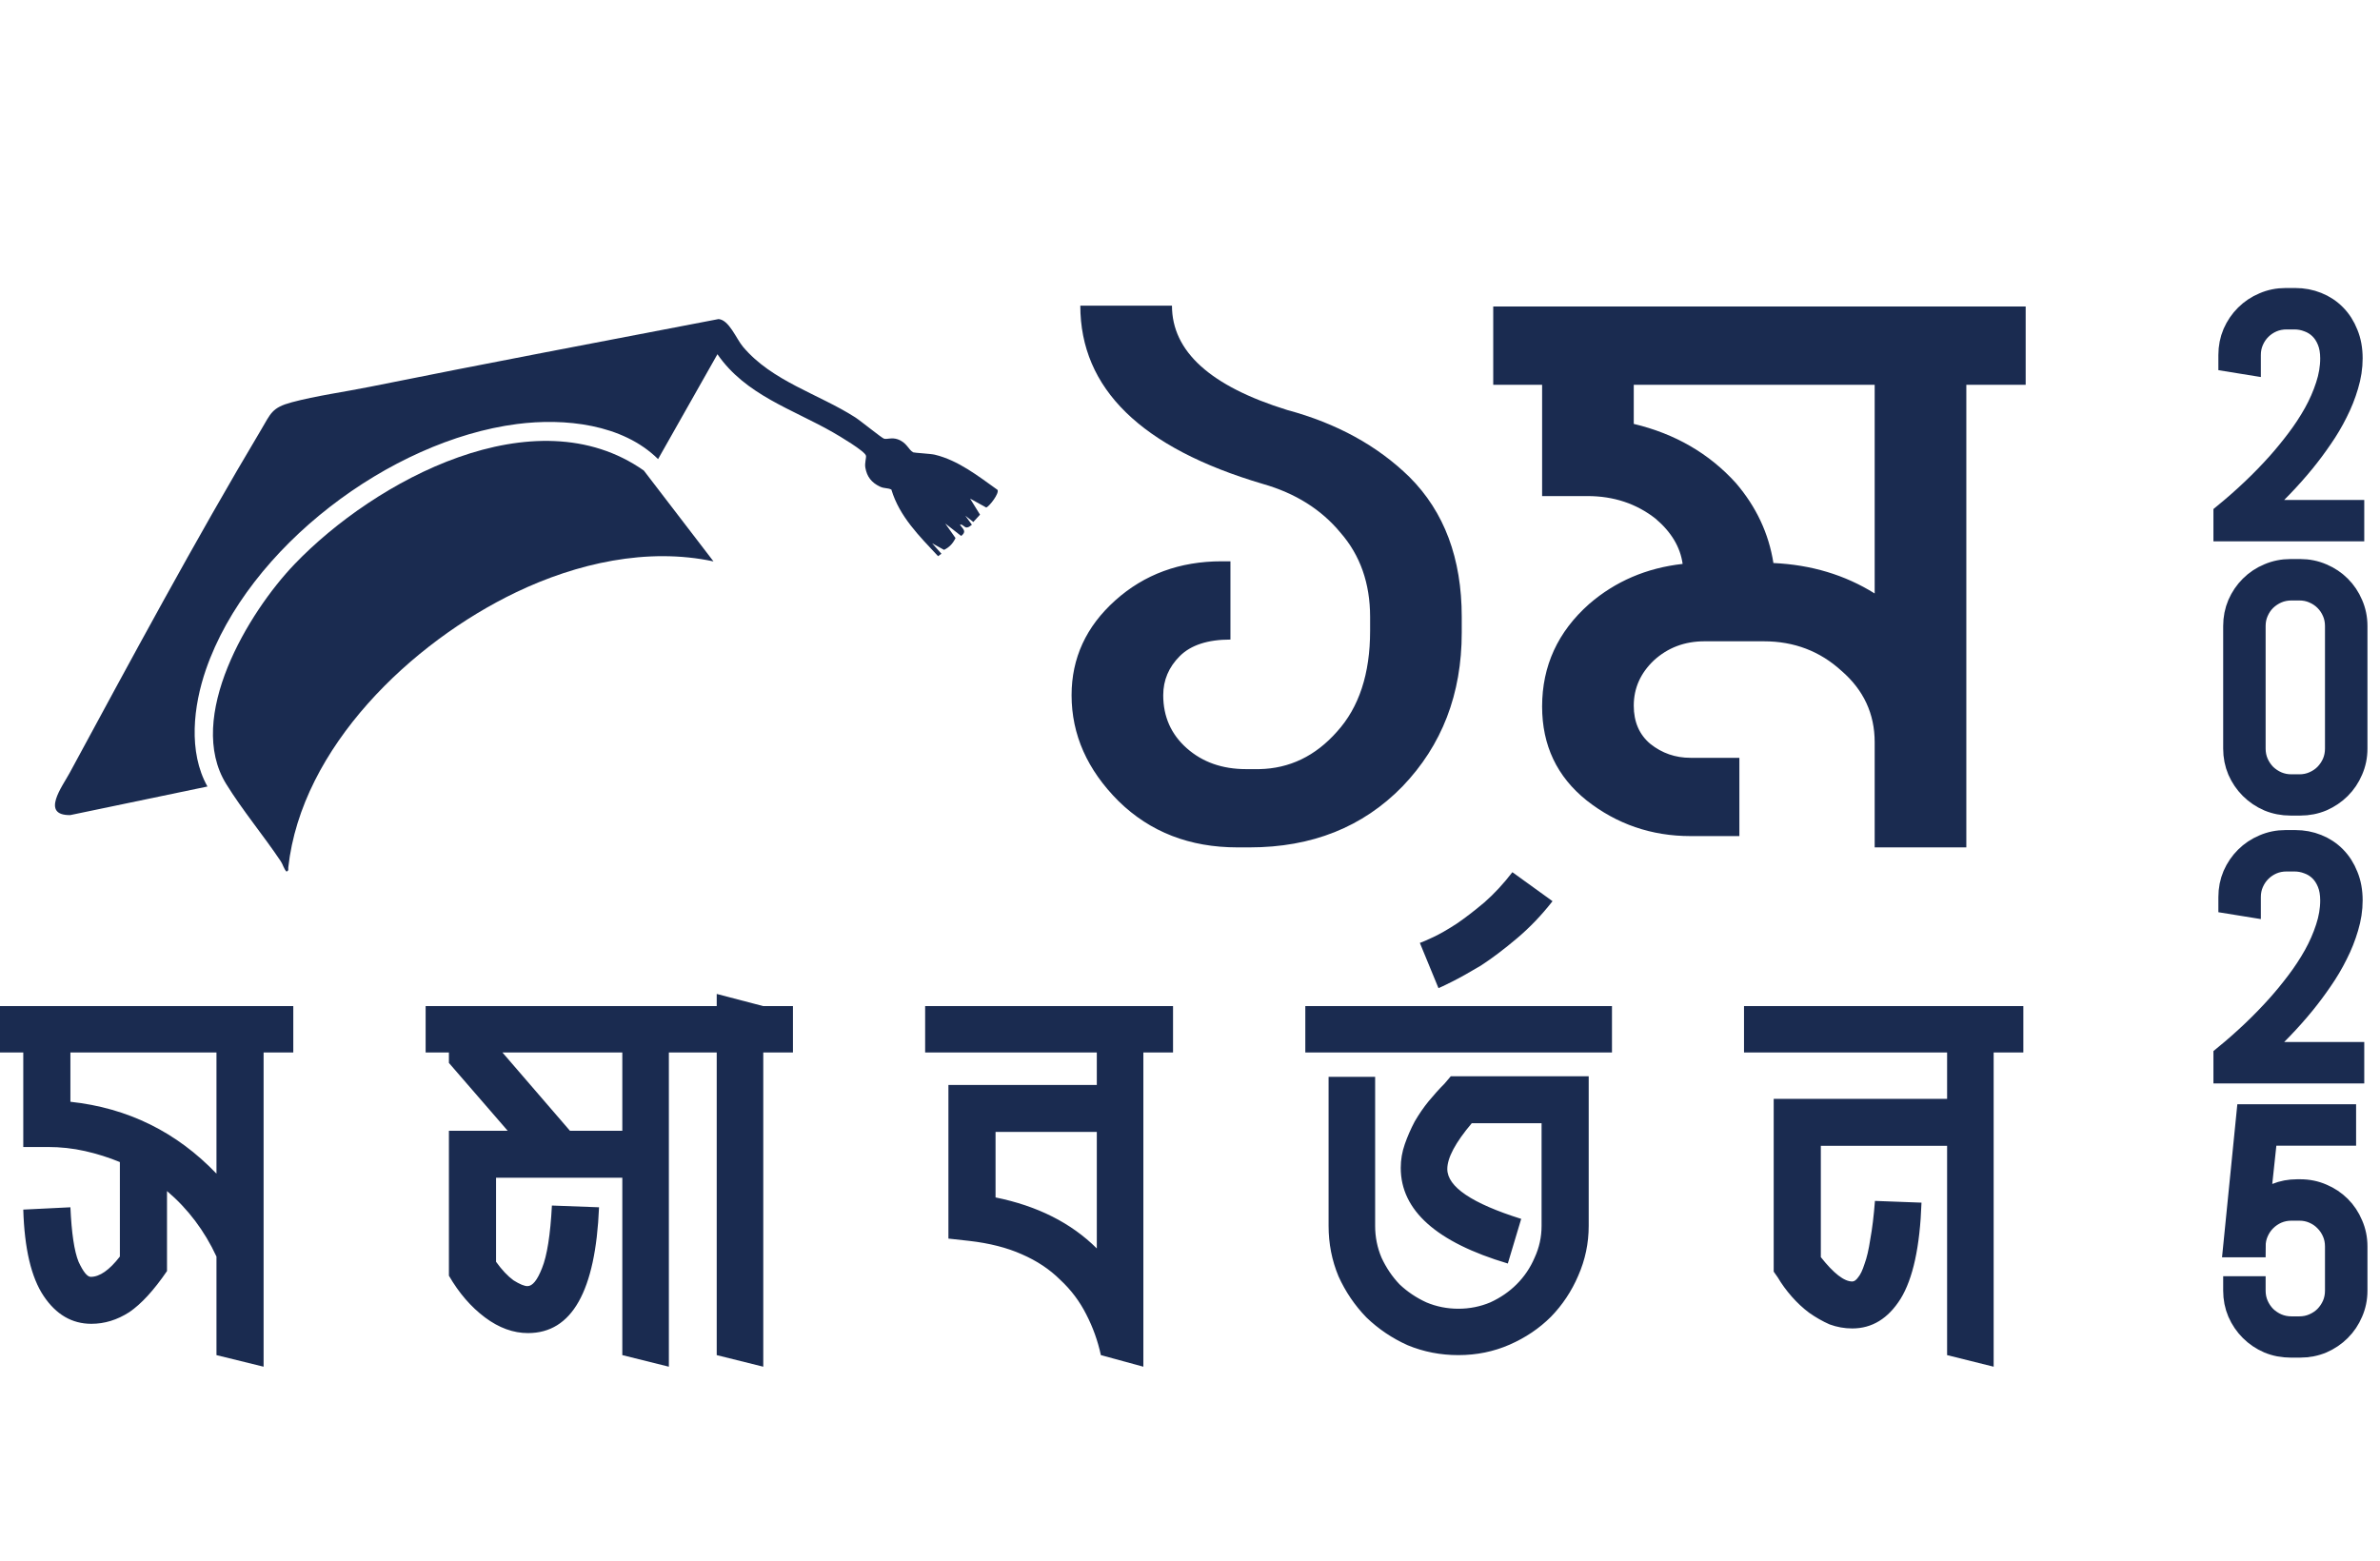
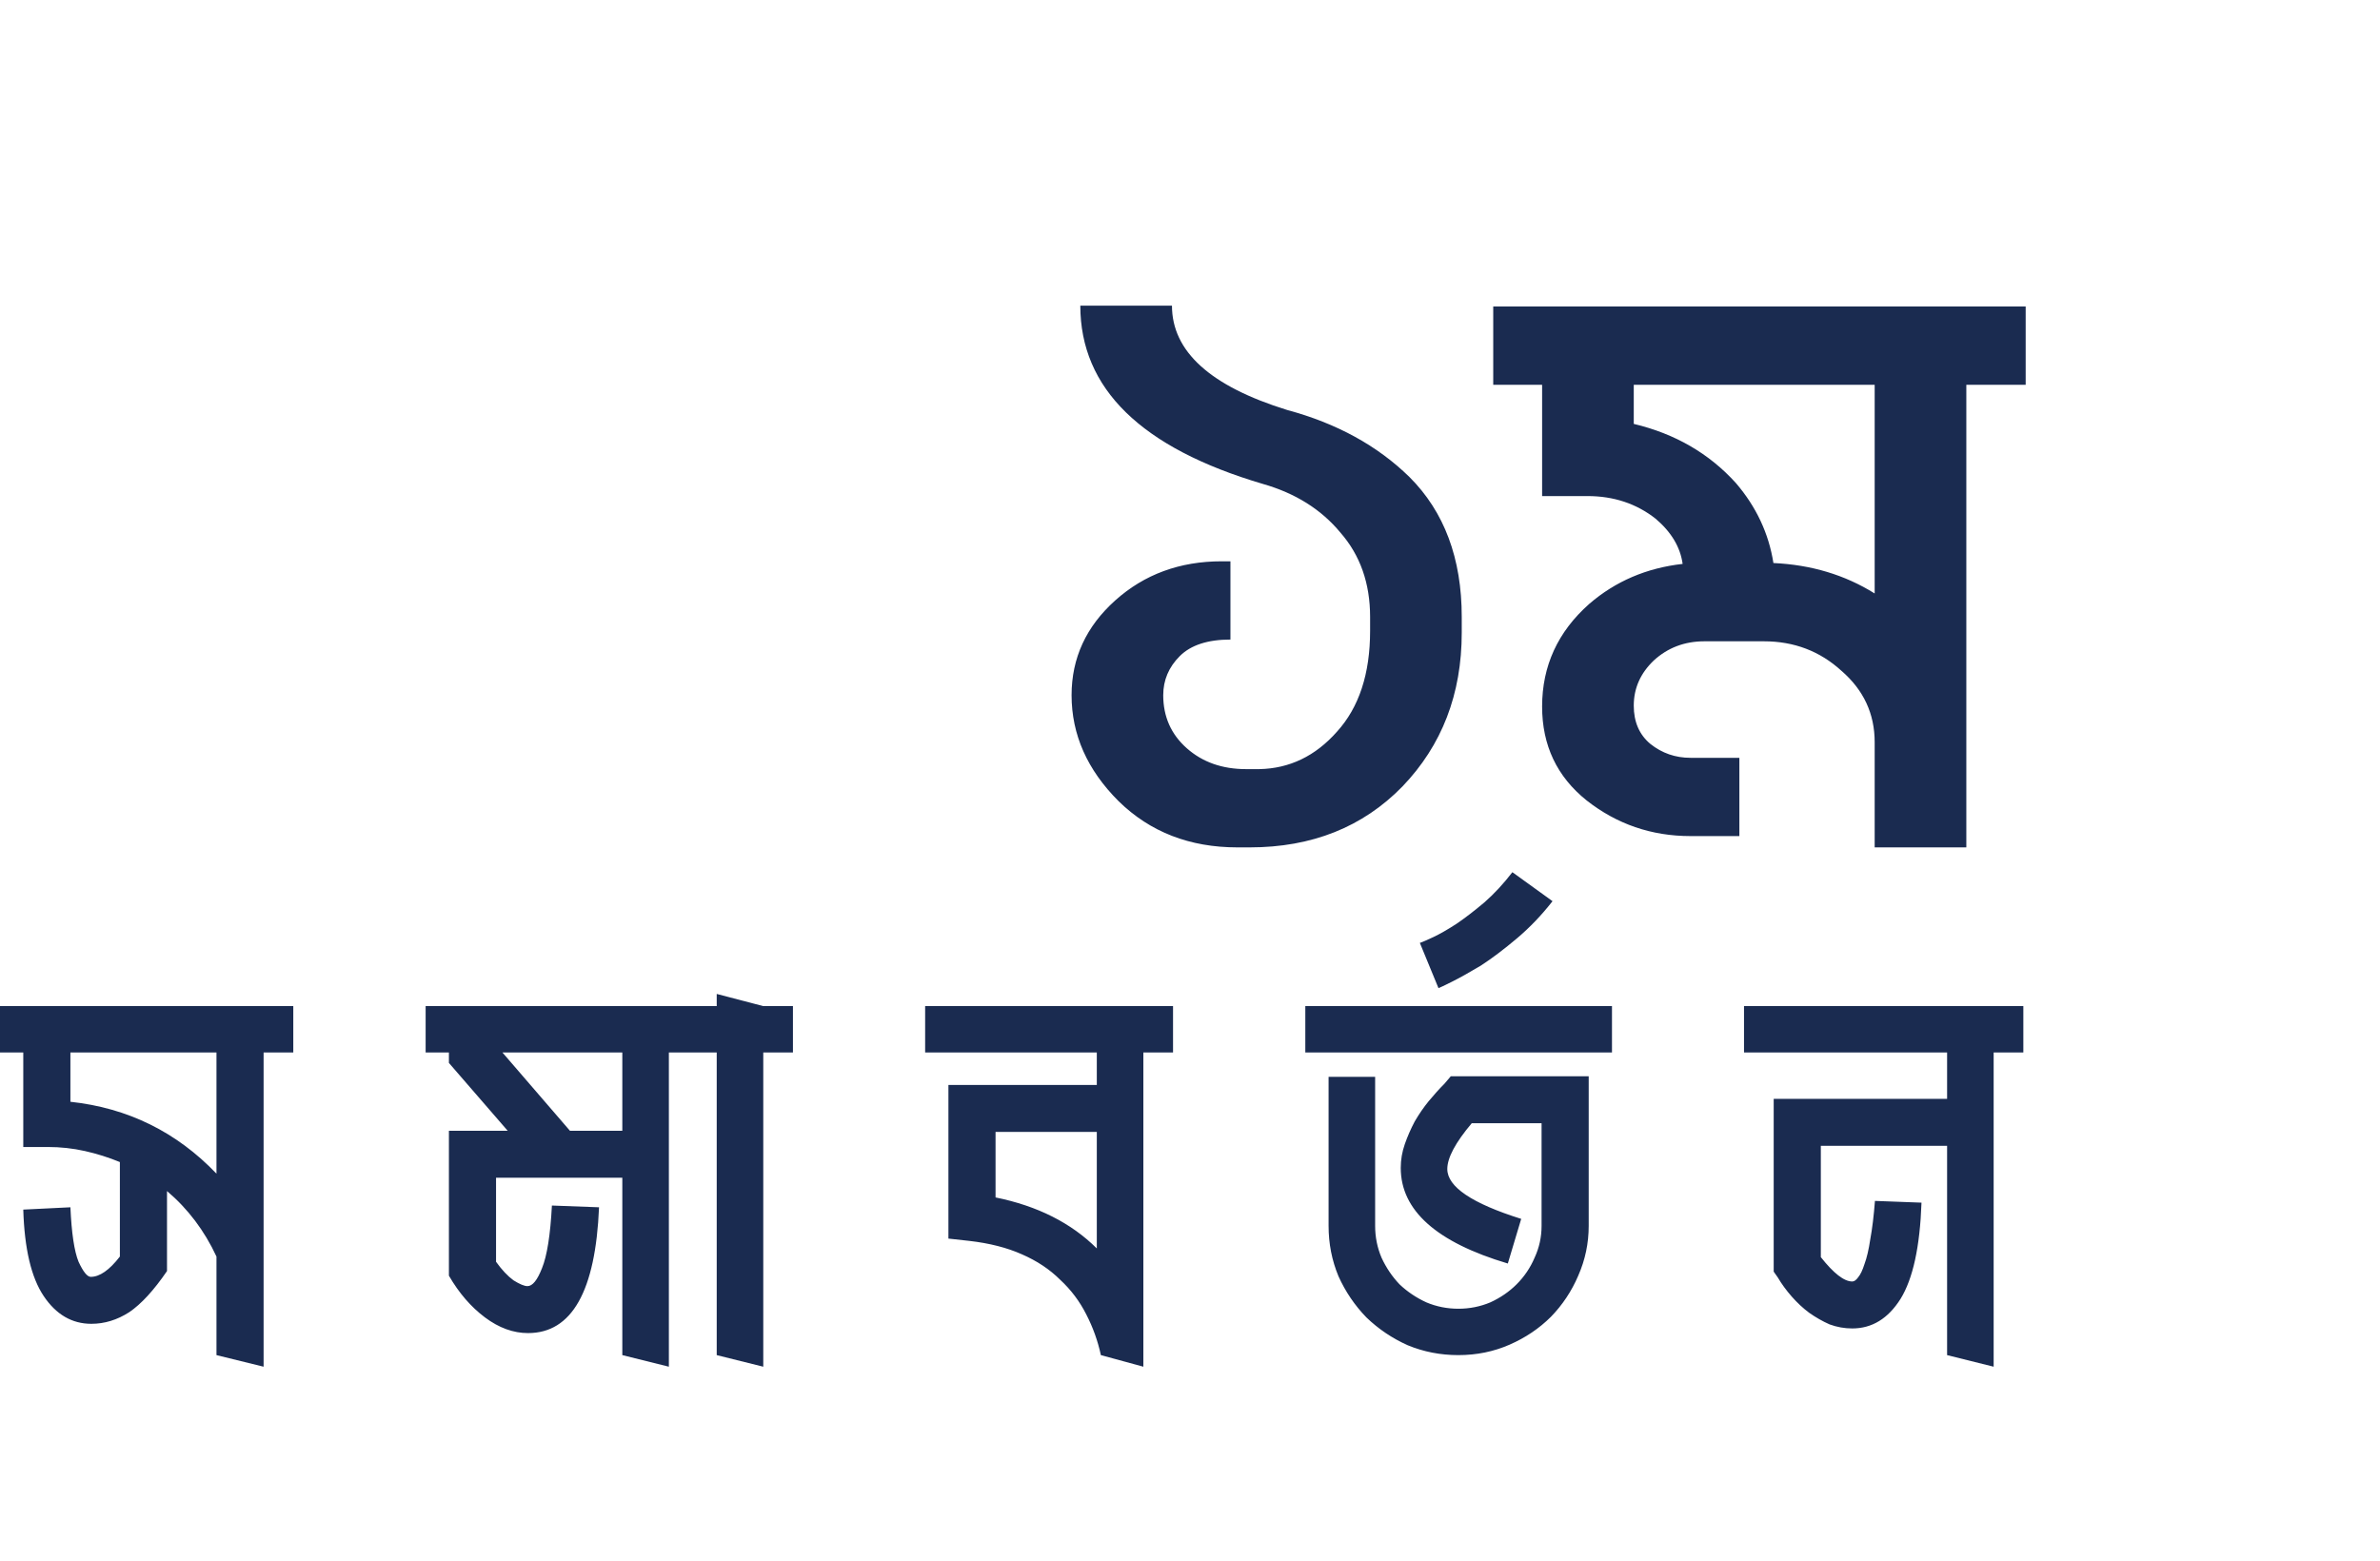
<svg xmlns="http://www.w3.org/2000/svg" width="218" height="143" viewBox="0 0 218 143" fill="none">
  <g clip-path="url(#clip0_17_352)">
    <path d="M24.145 125.208L19.828 124.146V115.117C18.726 112.745 17.216 110.744 15.297 109.116V116.445C14.089 118.215 12.934 119.472 11.833 120.216C10.731 120.924 9.576 121.278 8.368 121.278C6.592 121.278 5.135 120.428 3.998 118.729C2.86 117.029 2.239 114.391 2.132 110.815L6.449 110.603C6.556 112.975 6.805 114.639 7.196 115.595C7.622 116.516 7.995 116.976 8.315 116.976C9.132 116.976 10.021 116.356 10.98 115.117V106.46C9.949 106.035 8.883 105.699 7.782 105.451C6.68 105.203 5.543 105.079 4.371 105.079H2.132V96.422H0V92.173H26.864V96.422H24.145V125.208ZM19.828 107.522V96.422H6.449V100.936C11.708 101.503 16.168 103.698 19.828 107.522ZM61.266 125.208L57.002 124.146V107.894H45.436V115.595C45.969 116.339 46.502 116.905 47.035 117.295C47.603 117.649 48.03 117.826 48.314 117.826C48.776 117.826 49.22 117.277 49.647 116.179C50.109 115.046 50.411 113.134 50.553 110.443L54.87 110.603C54.55 118.286 52.383 122.128 48.367 122.128C47.017 122.128 45.702 121.65 44.423 120.694C43.144 119.738 42.042 118.463 41.119 116.87V103.592H46.502L41.119 97.378V96.422H38.987V92.173H63.985V96.422H61.266V125.208ZM57.002 103.592V96.422H46.022L52.205 103.592H57.002ZM69.913 125.208L65.649 124.146V96.422H62.93V92.173H65.649V91.058L69.913 92.173H72.631V96.422H69.913V125.208ZM104.728 125.208L100.837 124.146C100.552 122.836 100.108 121.596 99.504 120.428C98.9 119.224 98.1 118.162 97.106 117.241C96.146 116.285 94.974 115.506 93.588 114.905C92.237 114.303 90.638 113.895 88.791 113.683L86.872 113.471V99.396H100.464V96.422H84.74V92.173H107.446V96.422H104.728V125.208ZM100.464 114.373V103.698H91.189V109.7C95.027 110.479 98.118 112.037 100.464 114.373ZM133.581 124.146C131.946 124.146 130.4 123.845 128.943 123.243C127.522 122.606 126.26 121.756 125.159 120.694C124.093 119.596 123.24 118.339 122.6 116.923C121.996 115.471 121.694 113.931 121.694 112.302V98.653H125.958V112.302C125.958 113.329 126.154 114.303 126.545 115.223C126.971 116.144 127.522 116.958 128.197 117.666C128.908 118.339 129.725 118.888 130.649 119.313C131.573 119.702 132.55 119.897 133.581 119.897C134.611 119.897 135.588 119.702 136.512 119.313C137.436 118.888 138.235 118.339 138.911 117.666C139.621 116.958 140.172 116.144 140.563 115.223C140.99 114.303 141.203 113.329 141.203 112.302V102.902H134.807C133.314 104.672 132.568 106.071 132.568 107.097C132.568 108.726 134.824 110.248 139.337 111.665L138.112 115.754C131.573 113.807 128.304 110.886 128.304 106.991C128.304 106.248 128.428 105.522 128.677 104.814C128.925 104.105 129.227 103.415 129.583 102.742C129.974 102.069 130.4 101.45 130.862 100.883C131.36 100.282 131.839 99.75 132.301 99.29L132.888 98.6H145.52V112.302C145.52 113.895 145.201 115.418 144.561 116.87C143.956 118.286 143.122 119.543 142.056 120.64C140.99 121.703 139.728 122.552 138.271 123.19C136.814 123.827 135.251 124.146 133.581 124.146ZM119.562 96.422V92.173H147.652V96.422H119.562ZM130.054 86.384C130.267 86.313 130.676 86.136 131.28 85.853C131.884 85.57 132.595 85.163 133.412 84.632C134.194 84.1 135.047 83.445 135.97 82.666C136.859 81.888 137.712 80.967 138.529 79.905L142.206 82.56C141.212 83.835 140.128 84.968 138.955 85.959C137.782 86.951 136.682 87.783 135.65 88.456C134.584 89.093 133.697 89.588 132.986 89.943C132.275 90.297 131.866 90.491 131.76 90.527L130.054 86.384ZM178.348 124.146V104.973H166.782V115.17C167.955 116.657 168.914 117.401 169.66 117.401C169.837 117.401 170.015 117.277 170.193 117.029C170.406 116.781 170.601 116.374 170.78 115.807C170.993 115.241 171.17 114.48 171.313 113.524C171.49 112.568 171.632 111.399 171.739 110.018L176.003 110.178C175.86 114.214 175.221 117.153 174.084 118.994C172.946 120.8 171.472 121.703 169.66 121.703C168.949 121.703 168.256 121.579 167.582 121.331C166.942 121.048 166.32 120.694 165.716 120.269C165.147 119.844 164.614 119.348 164.117 118.782C163.619 118.215 163.192 117.631 162.838 117.029L162.465 116.498V100.671H178.348V96.422H159.746V92.173H185.331V96.422H182.612V125.208L178.348 124.146Z" fill="#1A2B50" />
    <path d="M114.463 77.632H113.344C108.973 77.632 105.349 76.224 102.471 73.409C99.592 70.541 98.153 67.302 98.153 63.69C98.153 60.291 99.486 57.397 102.151 55.007C104.816 52.617 108.067 51.422 111.905 51.422H112.704V58.592C110.626 58.592 109.08 59.096 108.067 60.105C107.055 61.114 106.548 62.309 106.548 63.69C106.548 65.655 107.268 67.275 108.707 68.55C110.146 69.825 111.958 70.462 114.144 70.462H115.343C118.114 70.409 120.486 69.267 122.458 67.036C124.484 64.806 125.497 61.725 125.497 57.795V56.52C125.497 53.44 124.59 50.864 122.778 48.793C121.019 46.668 118.647 45.181 115.663 44.331C104.523 41.039 98.953 35.595 98.953 28H107.348C107.348 32.196 110.866 35.382 117.901 37.56C122.432 38.781 126.163 40.826 129.094 43.694C132.292 46.881 133.891 51.156 133.891 56.52V57.954C133.891 63.584 132.079 68.284 128.455 72.055C124.83 75.773 120.167 77.632 114.463 77.632ZM180.109 77.632H171.714V67.992C171.714 65.39 170.701 63.212 168.676 61.46C166.703 59.654 164.332 58.751 161.56 58.751H156.123C154.311 58.751 152.765 59.335 151.486 60.504C150.26 61.672 149.647 63.053 149.647 64.646C149.647 66.133 150.154 67.302 151.166 68.151C152.232 69.001 153.458 69.426 154.844 69.426H159.321V76.596H154.844C151.273 76.596 148.101 75.507 145.33 73.33C142.611 71.152 141.252 68.284 141.252 64.726C141.252 61.008 142.691 57.875 145.57 55.325C147.968 53.254 150.82 52.032 154.124 51.661C153.911 50.12 153.085 48.74 151.646 47.518C149.887 46.137 147.808 45.447 145.41 45.447H141.252V35.25H136.775V28.08H185.545V35.25H180.109V77.632ZM171.714 54.369V35.25H149.647V38.834C153.432 39.737 156.55 41.543 159.001 44.252C160.867 46.429 162.013 48.872 162.439 51.581C165.904 51.74 168.995 52.67 171.714 54.369Z" fill="#1A2B50" />
-     <path d="M209.439 29.18C208.97 29.18 208.53 29.268 208.121 29.443C207.72 29.618 207.369 29.856 207.067 30.158C206.764 30.459 206.524 30.814 206.348 31.223C206.174 31.622 206.086 32.054 206.086 32.521V33.367L204.196 33.061V32.521C204.196 31.811 204.328 31.145 204.592 30.523C204.865 29.9 205.236 29.355 205.705 28.889C206.174 28.422 206.72 28.057 207.345 27.795C207.969 27.522 208.638 27.386 209.351 27.386H210.243C210.955 27.386 211.624 27.513 212.249 27.765C212.883 28.018 213.435 28.383 213.903 28.86C214.372 29.336 214.738 29.91 215.001 30.581C215.274 31.242 215.411 31.991 215.411 32.827C215.411 33.654 215.284 34.485 215.03 35.322C214.786 36.158 214.46 36.98 214.049 37.787C213.649 38.594 213.186 39.377 212.659 40.136C212.141 40.894 211.609 41.609 211.063 42.28C209.785 43.846 208.335 45.353 206.715 46.802H215.558V48.596H203.743V47.108C205.569 45.611 207.199 44.059 208.632 42.455C209.248 41.764 209.848 41.03 210.434 40.252C211.019 39.474 211.541 38.677 212 37.86C212.458 37.033 212.825 36.197 213.098 35.351C213.382 34.495 213.523 33.654 213.523 32.827C213.523 32.215 213.429 31.68 213.244 31.223C213.059 30.766 212.81 30.386 212.498 30.085C212.185 29.783 211.824 29.56 211.415 29.414C211.014 29.258 210.594 29.18 210.155 29.18H209.439ZM215.851 68.582C215.851 69.292 215.713 69.958 215.44 70.581C215.176 71.203 214.811 71.748 214.342 72.215C213.873 72.681 213.327 73.051 212.703 73.323C212.078 73.586 211.409 73.717 210.696 73.717H209.804C209.092 73.717 208.418 73.586 207.784 73.323C207.159 73.051 206.612 72.681 206.145 72.215C205.676 71.748 205.305 71.203 205.032 70.581C204.768 69.958 204.636 69.292 204.636 68.582V57.35C204.636 56.64 204.768 55.974 205.032 55.352C205.305 54.729 205.676 54.185 206.145 53.718C206.612 53.251 207.159 52.886 207.784 52.624C208.418 52.352 209.092 52.215 209.804 52.215H210.696C211.409 52.215 212.078 52.352 212.703 52.624C213.327 52.886 213.873 53.251 214.342 53.718C214.811 54.185 215.176 54.729 215.44 55.352C215.713 55.974 215.851 56.64 215.851 57.35V68.582ZM213.961 57.35C213.961 56.883 213.873 56.451 213.699 56.052C213.523 55.644 213.283 55.288 212.98 54.987C212.678 54.685 212.322 54.447 211.912 54.272C211.512 54.097 211.078 54.01 210.609 54.01H209.892C209.424 54.01 208.984 54.097 208.574 54.272C208.174 54.447 207.818 54.685 207.505 54.987C207.203 55.288 206.964 55.644 206.788 56.052C206.612 56.451 206.524 56.883 206.524 57.35V68.582C206.524 69.049 206.612 69.487 206.788 69.895C206.964 70.294 207.203 70.649 207.505 70.96C207.818 71.261 208.174 71.5 208.574 71.675C208.984 71.85 209.424 71.937 209.892 71.937H210.609C211.078 71.937 211.512 71.85 211.912 71.675C212.322 71.5 212.678 71.261 212.98 70.96C213.283 70.649 213.523 70.294 213.699 69.895C213.873 69.487 213.961 69.049 213.961 68.582V57.35ZM209.439 78.839C208.97 78.839 208.53 78.926 208.121 79.101C207.72 79.276 207.369 79.515 207.067 79.816C206.764 80.118 206.524 80.473 206.348 80.881C206.174 81.28 206.086 81.713 206.086 82.179V83.025L204.196 82.719V82.179C204.196 81.469 204.328 80.803 204.592 80.181C204.865 79.558 205.236 79.014 205.705 78.547C206.174 78.08 206.72 77.716 207.345 77.453C207.969 77.181 208.638 77.045 209.351 77.045H210.243C210.955 77.045 211.624 77.171 212.249 77.424C212.883 77.677 213.435 78.041 213.903 78.518C214.372 78.994 214.738 79.568 215.001 80.239C215.274 80.9 215.411 81.649 215.411 82.486C215.411 83.312 215.284 84.144 215.03 84.98C214.786 85.816 214.46 86.638 214.049 87.445C213.649 88.252 213.186 89.035 212.659 89.794C212.141 90.552 211.609 91.267 211.063 91.938C209.785 93.504 208.335 95.011 206.715 96.46H215.558V98.254H203.743V96.766C205.569 95.269 207.199 93.718 208.632 92.113C209.248 91.423 209.848 90.689 210.434 89.91C211.019 89.132 211.541 88.335 212 87.518C212.458 86.692 212.825 85.855 213.098 85.009C213.382 84.153 213.523 83.312 213.523 82.486C213.523 81.873 213.429 81.338 213.244 80.881C213.059 80.424 212.81 80.045 212.498 79.743C212.185 79.442 211.824 79.218 211.415 79.072C211.014 78.917 210.594 78.839 210.155 78.839H209.439ZM215.851 118.241C215.851 118.95 215.713 119.617 215.44 120.239C215.176 120.861 214.811 121.406 214.342 121.873C213.873 122.34 213.327 122.709 212.703 122.981C212.078 123.244 211.409 123.375 210.696 123.375H209.804C209.092 123.375 208.418 123.244 207.784 122.981C207.159 122.709 206.612 122.34 206.145 121.873C205.676 121.406 205.305 120.861 205.032 120.239C204.768 119.617 204.636 118.95 204.636 118.241V117.92H206.524V118.241C206.524 118.707 206.612 119.145 206.788 119.553C206.964 119.952 207.203 120.307 207.505 120.618C207.818 120.92 208.174 121.158 208.574 121.333C208.984 121.508 209.424 121.596 209.892 121.596H210.609C211.078 121.596 211.512 121.508 211.912 121.333C212.322 121.158 212.678 120.92 212.98 120.618C213.283 120.307 213.523 119.952 213.699 119.553C213.873 119.145 213.961 118.707 213.961 118.241V114.185C213.961 113.719 213.873 113.286 213.699 112.887C213.523 112.479 213.283 112.124 212.98 111.822C212.678 111.511 212.322 111.268 211.912 111.093C211.512 110.918 211.078 110.83 210.609 110.83H209.892C209.424 110.83 208.984 110.918 208.574 111.093C208.174 111.268 207.818 111.511 207.505 111.822C207.203 112.124 206.964 112.479 206.788 112.887C206.612 113.286 206.524 113.719 206.524 114.185H204.636L205.837 102.165H214.811V103.96H207.608L206.92 110.393C207.369 109.965 207.892 109.634 208.486 109.401C209.081 109.158 209.721 109.036 210.405 109.036H210.696C211.409 109.036 212.078 109.172 212.703 109.445C213.327 109.707 213.873 110.072 214.342 110.539C214.811 111.005 215.176 111.555 215.44 112.187C215.713 112.809 215.851 113.475 215.851 114.185V118.241Z" fill="#1A2B50" stroke="#1A2B50" stroke-width="2" />
-     <path d="M80.98 40.192C81.258 40.263 81.684 40.063 82.202 40.238C83.074 40.531 83.194 41.197 83.651 41.441C83.739 41.486 85.252 41.566 85.62 41.655C87.775 42.172 89.597 43.614 91.369 44.877C91.549 45.193 90.645 46.366 90.34 46.498L88.857 45.678L89.767 47.149L89.154 47.82L88.425 47.249L89.023 48.072C88.883 48.174 88.756 48.306 88.572 48.323C88.32 48.348 88.141 47.955 87.928 48.081C88.259 48.505 88.548 48.702 88.04 49.101L86.581 47.959L87.522 49.293C87.293 49.774 86.961 50.141 86.471 50.375L85.382 49.773L86.232 50.729L85.924 50.953C84.21 49.112 82.39 47.332 81.646 44.85C81.287 44.678 81.008 44.773 80.603 44.581C79.83 44.215 79.408 43.678 79.262 42.838C79.188 42.414 79.362 41.95 79.32 41.748C79.232 41.33 76.824 39.909 76.289 39.603C72.593 37.485 68.282 36.185 65.715 32.451L60.278 42.059C57.023 38.838 51.705 38.283 47.35 38.847C35.715 40.355 22.741 50.126 18.866 61.33C17.716 64.656 17.217 68.871 19.002 72.055L6.43 74.674C3.699 74.704 5.708 72.049 6.369 70.828C11.992 60.442 17.887 49.478 23.922 39.361C24.808 37.873 24.888 37.347 26.719 36.856C28.913 36.266 31.587 35.897 33.865 35.438C44.499 33.294 55.166 31.28 65.819 29.231C66.79 29.313 67.429 31.026 68.058 31.772C70.726 34.936 74.961 36.079 78.33 38.231C78.823 38.546 80.782 40.141 80.98 40.192Z" fill="#1A2B50" />
-     <path d="M65.353 51.432C59.281 50.133 52.821 51.605 47.282 54.256C37.69 58.849 27.619 68.45 26.406 79.468C26.387 79.634 26.476 79.755 26.242 79.85C25.987 79.579 25.919 79.204 25.717 78.902C24.139 76.546 22.209 74.237 20.72 71.826C16.96 65.741 22.739 56.11 26.979 51.685C34.32 44.023 48.997 36.084 58.974 43.11L65.353 51.431L65.353 51.432Z" fill="#1A2B50" />
  </g>
  <defs>
    <clipPath id="clip0_17_352">
      <rect width="218" height="143" fill="white" />
    </clipPath>
  </defs>
</svg>